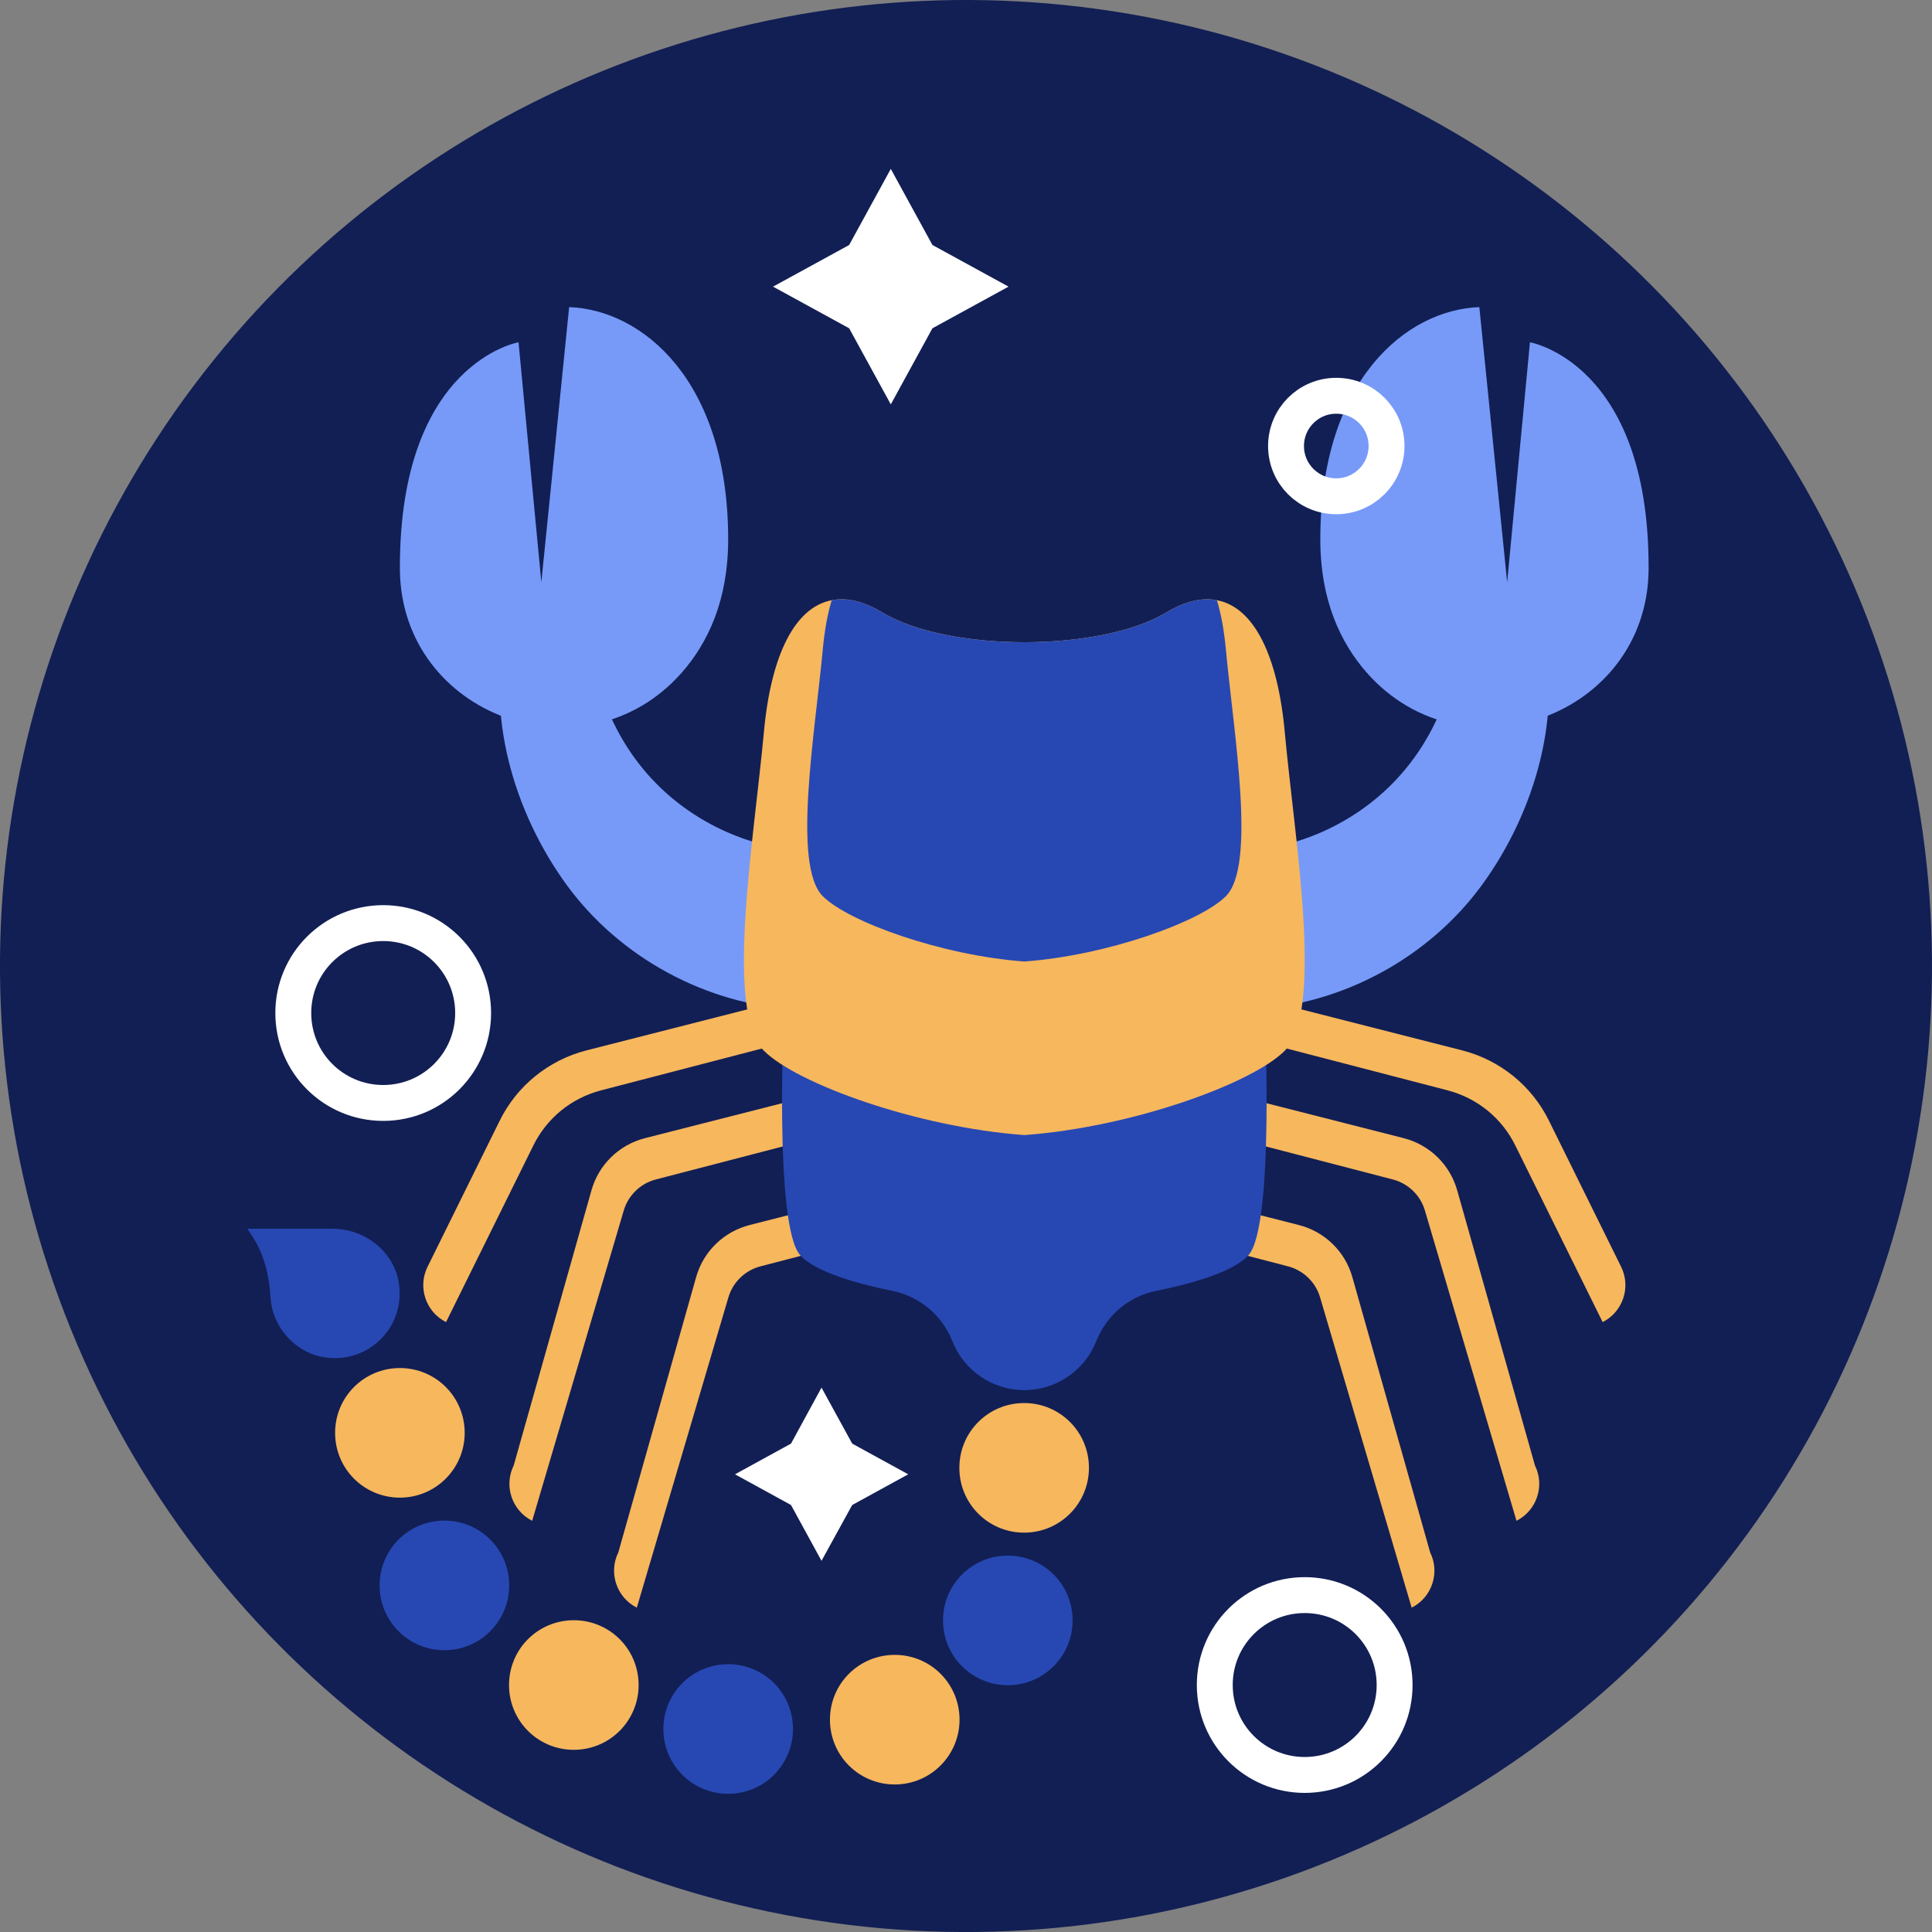
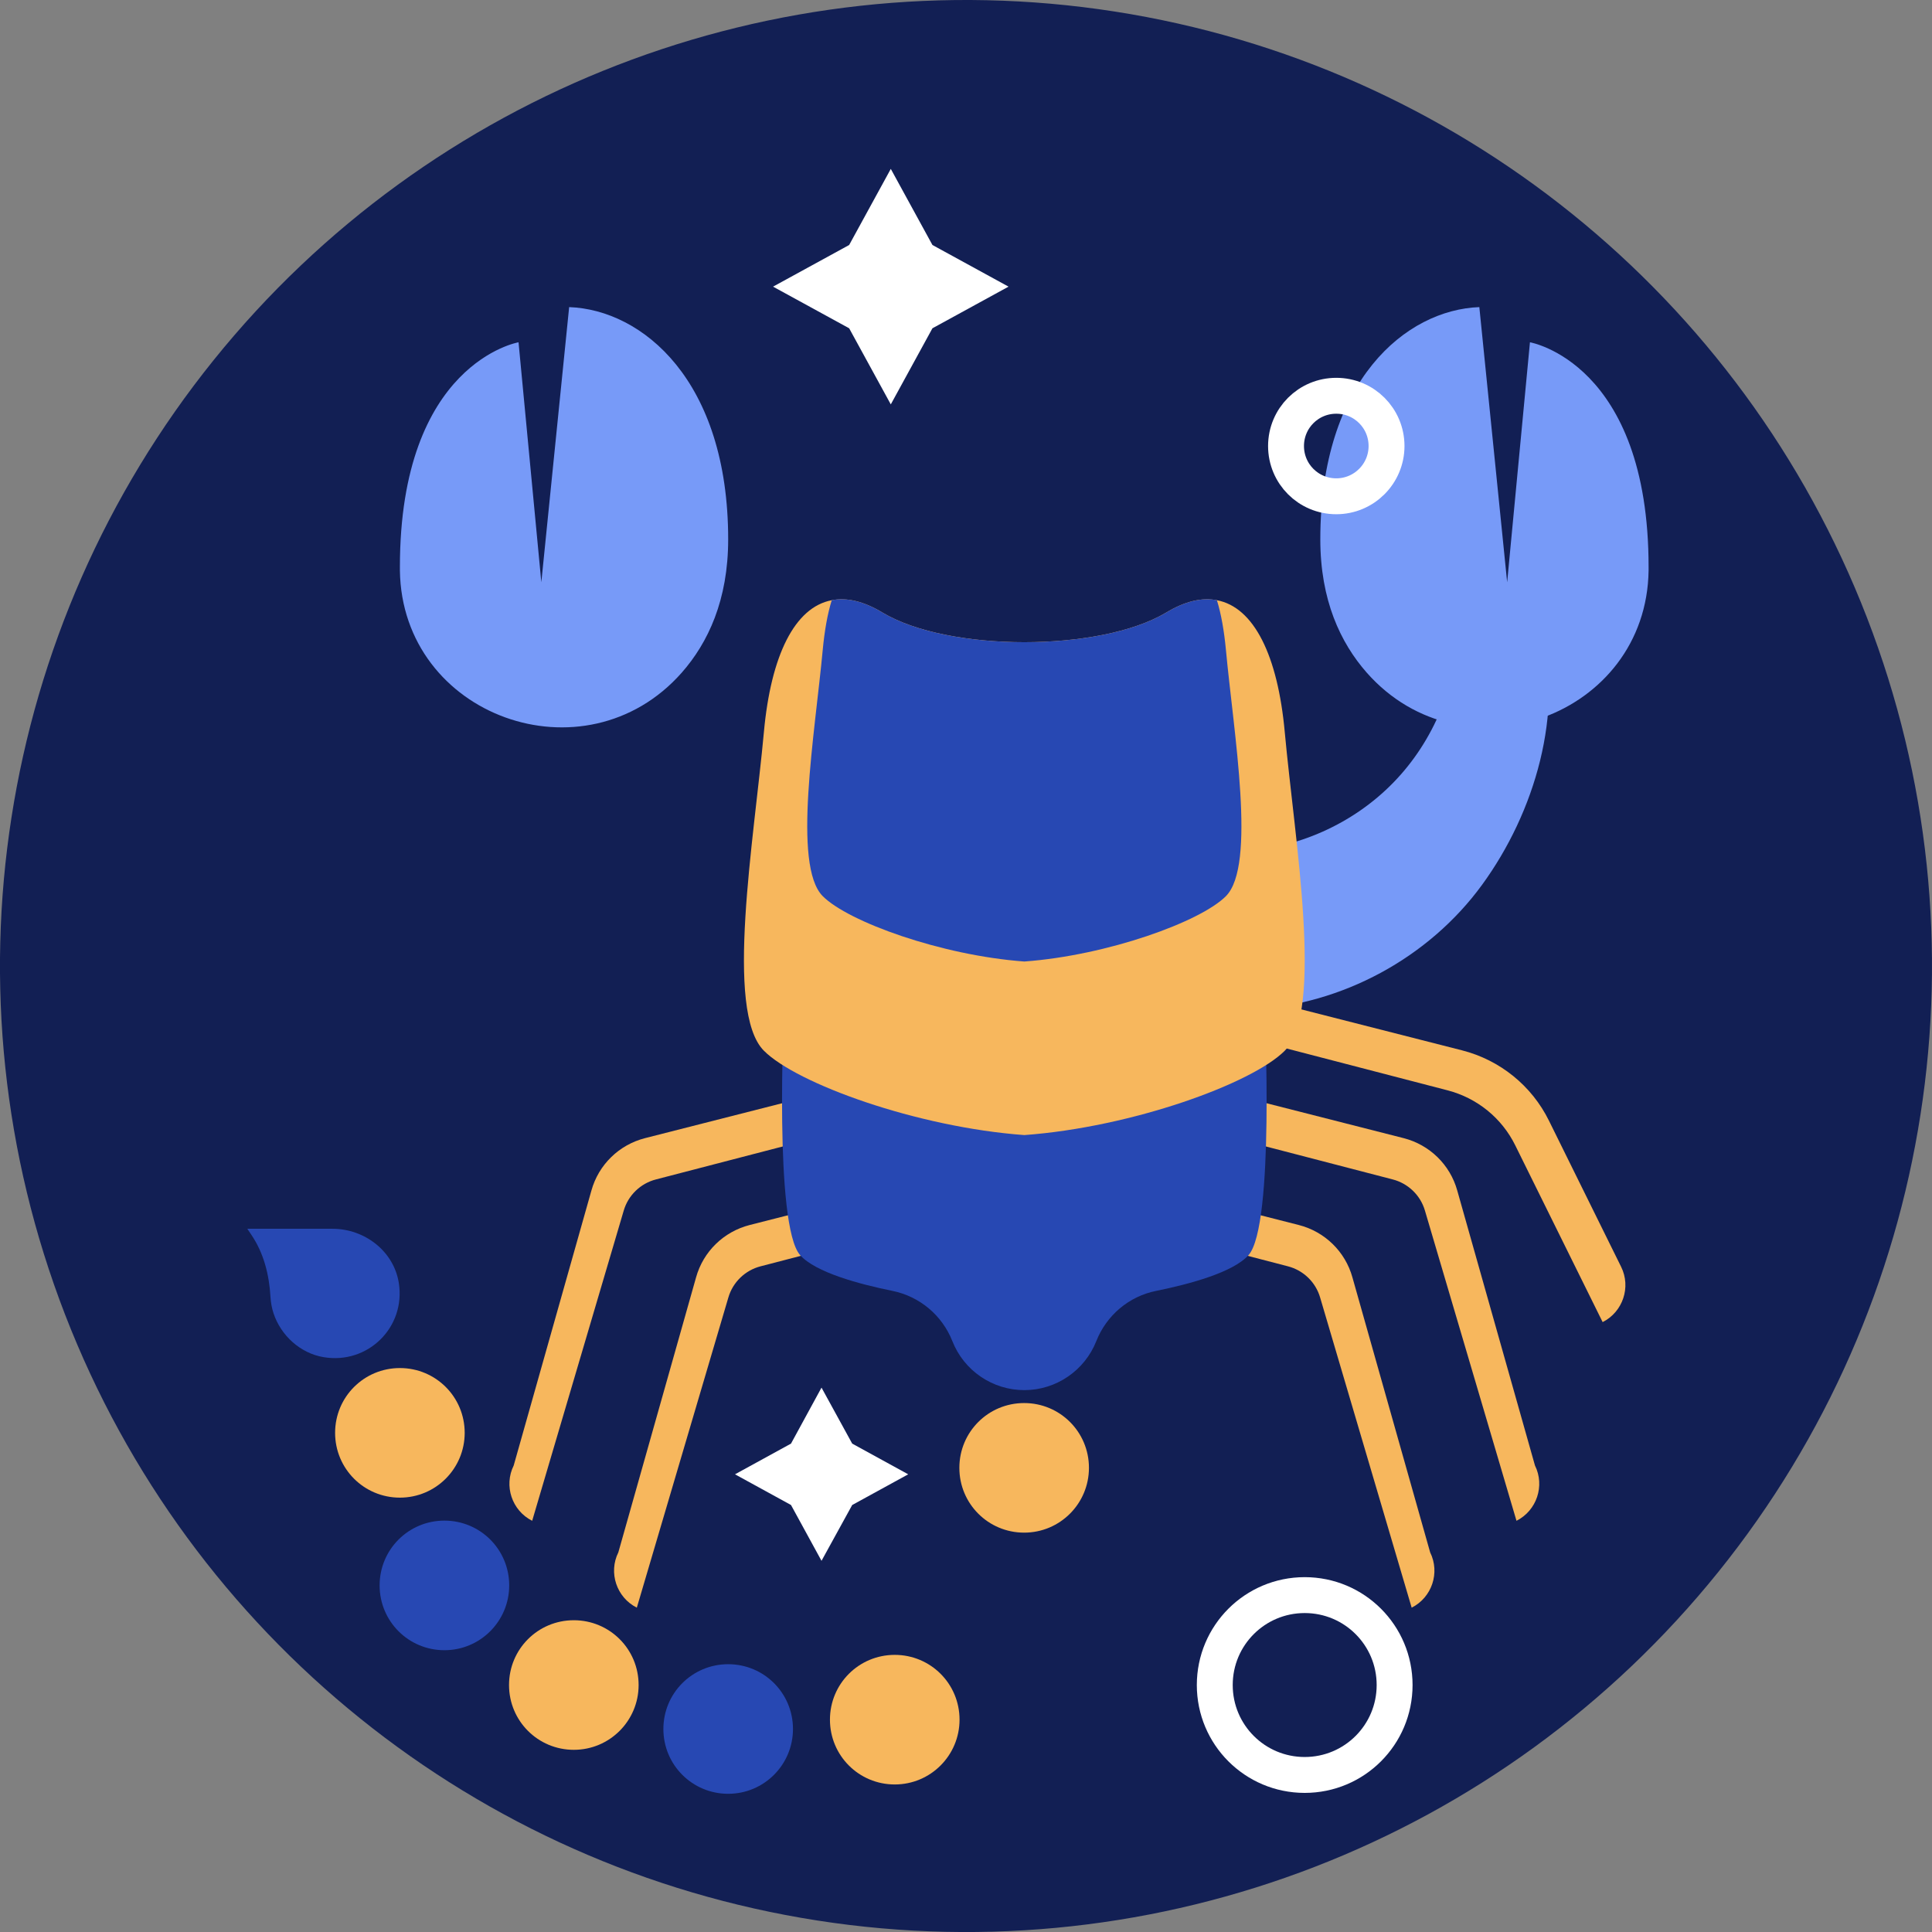
<svg xmlns="http://www.w3.org/2000/svg" id="Layer_2" viewBox="0 0 107.64 107.64">
  <rect x="0" y="0" width="107.64" height="107.64" fill="#808080" stroke="none" />
  <defs>
    <style>.cls-1{fill:none;stroke:#fff;stroke-miterlimit:10;stroke-width:2px;}.cls-2{fill:#f7b75d;}.cls-2,.cls-3,.cls-4,.cls-5,.cls-6{stroke-width:0px;}.cls-3{fill:#2748b3;}.cls-4{fill:#779af8;}.cls-5{fill:#121f54;}.cls-6{fill:#fff;}</style>
  </defs>
  <g id="Layer_6">
    <circle class="cls-5" cx="53.82" cy="53.82" r="53.82" transform="translate(-7.64 98.72) rotate(-81.15)" />
    <path class="cls-2" d="M71.14,55.89l10.32,2.63c2.11.54,3.88,1.97,4.84,3.92l4.02,8.14c.56,1.13.1,2.51-1.03,3.08h0l-4.87-9.85c-.75-1.52-2.12-2.63-3.76-3.06l-10.81-2.81,1.29-2.06Z" />
    <path class="cls-2" d="M66.89,60.53l11.31,2.88c1.45.37,2.59,1.48,2.99,2.92l4.33,15.32c.56,1.13.1,2.51-1.03,3.08h0l-5.1-17.28c-.25-.86-.94-1.52-1.8-1.74l-12-3.12,1.29-2.06Z" />
    <path class="cls-2" d="M61.05,65.37l11.31,2.88c1.45.37,2.59,1.48,2.99,2.92l4.33,15.32c.56,1.13.1,2.51-1.03,3.08h0l-5.1-17.28c-.25-.86-.94-1.52-1.8-1.74l-12-3.12,1.29-2.06Z" />
-     <path class="cls-2" d="M43,55.89l-10.32,2.63c-2.11.54-3.88,1.97-4.84,3.92l-4.02,8.14c-.56,1.13-.1,2.51,1.03,3.08h0l4.87-9.85c.75-1.52,2.12-2.63,3.76-3.06l10.81-2.81-1.29-2.06Z" />
    <path class="cls-2" d="M47.25,60.53l-11.31,2.88c-1.45.37-2.59,1.48-2.99,2.92l-4.33,15.32c-.56,1.13-.1,2.51,1.03,3.08h0l5.1-17.28c.25-.86.94-1.52,1.8-1.74l12-3.12-1.29-2.06Z" />
    <path class="cls-2" d="M53.08,65.37l-11.31,2.88c-1.45.37-2.59,1.48-2.99,2.92l-4.33,15.32c-.56,1.13-.1,2.51,1.03,3.08h0l5.1-17.28c.25-.86.94-1.52,1.8-1.74l12-3.12-1.29-2.06Z" />
-     <path class="cls-4" d="M45.13,47.44c-3.22-.13-6.38-1.53-8.63-3.85-2.25-2.31-3.56-5.51-3.6-8.73h-4.62c-1.28,4.85.33,10.38,3.29,14.44,2.96,4.06,7.8,6.68,12.81,6.94l.74-8.8Z" />
    <path class="cls-4" d="M22.28,31.78c.11,8.14,10.31,11.8,15.7,5.7,1.47-1.67,2.59-4.05,2.59-7.43,0-8.86-4.78-12.79-8.86-12.94l-1.55,15.33-1.27-13.37s-6.61,1.13-6.61,12.52c0,.06,0,.12,0,.18Z" />
    <path class="cls-3" d="M70.45,56.34l-10.45,2.19h-5.88l-10.44-2.19s-.57,11.94.9,13.59c.86.96,3.27,1.61,5.14,1.99,1.52.31,2.77,1.36,3.34,2.8.65,1.65,2.24,2.73,4.01,2.73s3.36-1.09,4.01-2.73c.57-1.44,1.82-2.5,3.34-2.8,1.87-.38,4.28-1.03,5.14-1.99,1.47-1.65.9-13.59.9-13.59Z" />
    <path class="cls-4" d="M69.01,47.44c3.22-.13,6.38-1.53,8.63-3.85,2.25-2.31,3.56-5.51,3.6-8.73h4.62c1.28,4.85-.33,10.38-3.29,14.44-2.96,4.06-7.8,6.68-12.81,6.94l-.74-8.8Z" />
    <path class="cls-4" d="M91.85,31.78c-.11,8.14-10.31,11.8-15.7,5.7-1.47-1.67-2.59-4.05-2.59-7.43,0-8.86,4.78-12.79,8.86-12.94l1.55,15.33,1.27-13.37s6.61,1.13,6.61,12.52c0,.06,0,.12,0,.18Z" />
    <path class="cls-2" d="M71.58,58.54c-1.82,1.83-8.51,4.26-14.51,4.7-6-.44-12.69-2.87-14.51-4.7-2.2-2.21-.55-11.74,0-17.75.39-4.28,1.72-6.96,3.78-7.35.83-.16,1.77.05,2.83.69,3.68,2.2,12.12,2.2,15.8,0,1.06-.64,2-.85,2.83-.69,2.06.39,3.39,3.07,3.78,7.35.55,6.01,2.2,15.54,0,17.75Z" />
    <path class="cls-3" d="M68.3,49.93c-1.41,1.42-6.59,3.3-11.23,3.64-4.64-.34-9.82-2.22-11.23-3.64-1.71-1.71-.43-9.09,0-13.74.1-1.05.26-1.97.5-2.75.83-.16,1.77.05,2.83.69,3.68,2.2,12.12,2.2,15.8,0,1.06-.64,2-.85,2.83-.69.24.78.4,1.7.5,2.75.43,4.65,1.71,12.03,0,13.74Z" />
    <path class="cls-2" d="M60.67,81.78c0,1.99-1.61,3.61-3.61,3.61s-3.61-1.61-3.61-3.61,1.61-3.61,3.61-3.61,3.61,1.61,3.61,3.61Z" />
-     <path class="cls-3" d="M59.76,90.28c0,1.99-1.61,3.61-3.61,3.61s-3.61-1.61-3.61-3.61,1.61-3.61,3.61-3.61,3.61,1.61,3.61,3.61Z" />
    <path class="cls-2" d="M53.46,95.81c0,1.99-1.61,3.61-3.61,3.61s-3.61-1.61-3.61-3.61,1.61-3.61,3.61-3.61,3.61,1.61,3.61,3.61Z" />
    <path class="cls-3" d="M44.18,96.33c0,1.99-1.61,3.61-3.61,3.61s-3.61-1.61-3.61-3.61,1.61-3.61,3.61-3.61,3.61,1.61,3.61,3.61Z" />
    <path class="cls-2" d="M35.58,93.88c0,1.99-1.61,3.61-3.61,3.61s-3.61-1.61-3.61-3.61,1.61-3.61,3.61-3.61,3.61,1.61,3.61,3.61Z" />
-     <path class="cls-3" d="M28.37,88.33c0,1.99-1.61,3.61-3.61,3.61s-3.61-1.61-3.61-3.61,1.61-3.61,3.61-3.61,3.61,1.61,3.61,3.61Z" />
+     <path class="cls-3" d="M28.37,88.33c0,1.99-1.61,3.61-3.61,3.61s-3.61-1.61-3.61-3.61,1.61-3.61,3.61-3.61,3.61,1.61,3.61,3.61" />
    <path class="cls-2" d="M25.89,79.83c0,1.99-1.61,3.61-3.61,3.61s-3.61-1.61-3.61-3.61,1.61-3.61,3.61-3.61,3.61,1.61,3.61,3.61Z" />
    <path class="cls-3" d="M18.54,68.46h-4.76l.22.33c.7,1.03,1,2.24,1.07,3.48.02.29.07.6.17.9.41,1.24,1.49,2.22,2.77,2.44,2.48.43,4.6-1.66,4.21-4.13-.28-1.77-1.9-3.02-3.7-3.02Z" />
-     <path class="cls-1" d="M26.36,56.44c0,2.77-2.24,5.01-5.01,5.01s-5.01-2.24-5.01-5.01,2.24-5.01,5.01-5.01,5.01,2.24,5.01,5.01Z" />
    <path class="cls-1" d="M77.25,24.85c0,1.54-1.25,2.8-2.8,2.8s-2.8-1.25-2.8-2.8,1.25-2.8,2.8-2.8,2.8,1.25,2.8,2.8Z" />
    <path class="cls-1" d="M77.7,93.88c0,2.77-2.24,5.01-5.01,5.01s-5.01-2.24-5.01-5.01,2.24-5.01,5.01-5.01,5.01,2.24,5.01,5.01Z" />
    <polygon class="cls-6" points="49.63 9.41 51.95 13.65 56.19 15.97 51.95 18.29 49.63 22.53 47.31 18.29 43.07 15.97 47.31 13.65 49.63 9.41" />
    <polygon class="cls-6" points="45.77 77.31 47.48 80.43 50.6 82.14 47.48 83.85 45.77 86.96 44.07 83.85 40.95 82.14 44.07 80.43 45.77 77.31" />
  </g>
</svg>